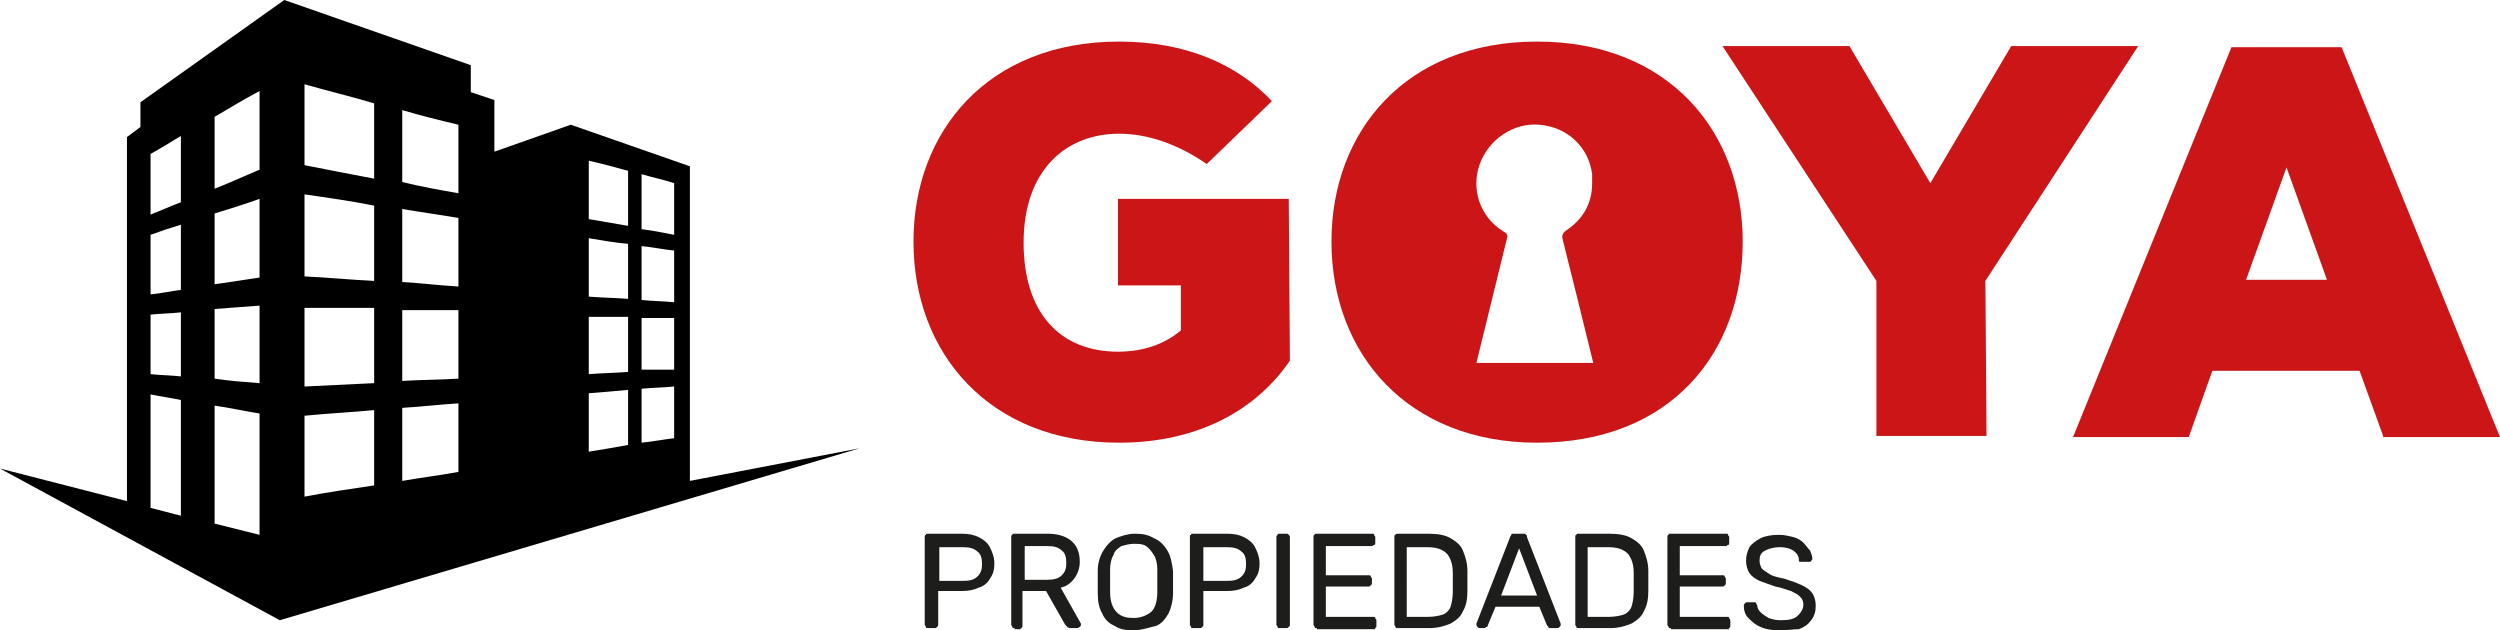
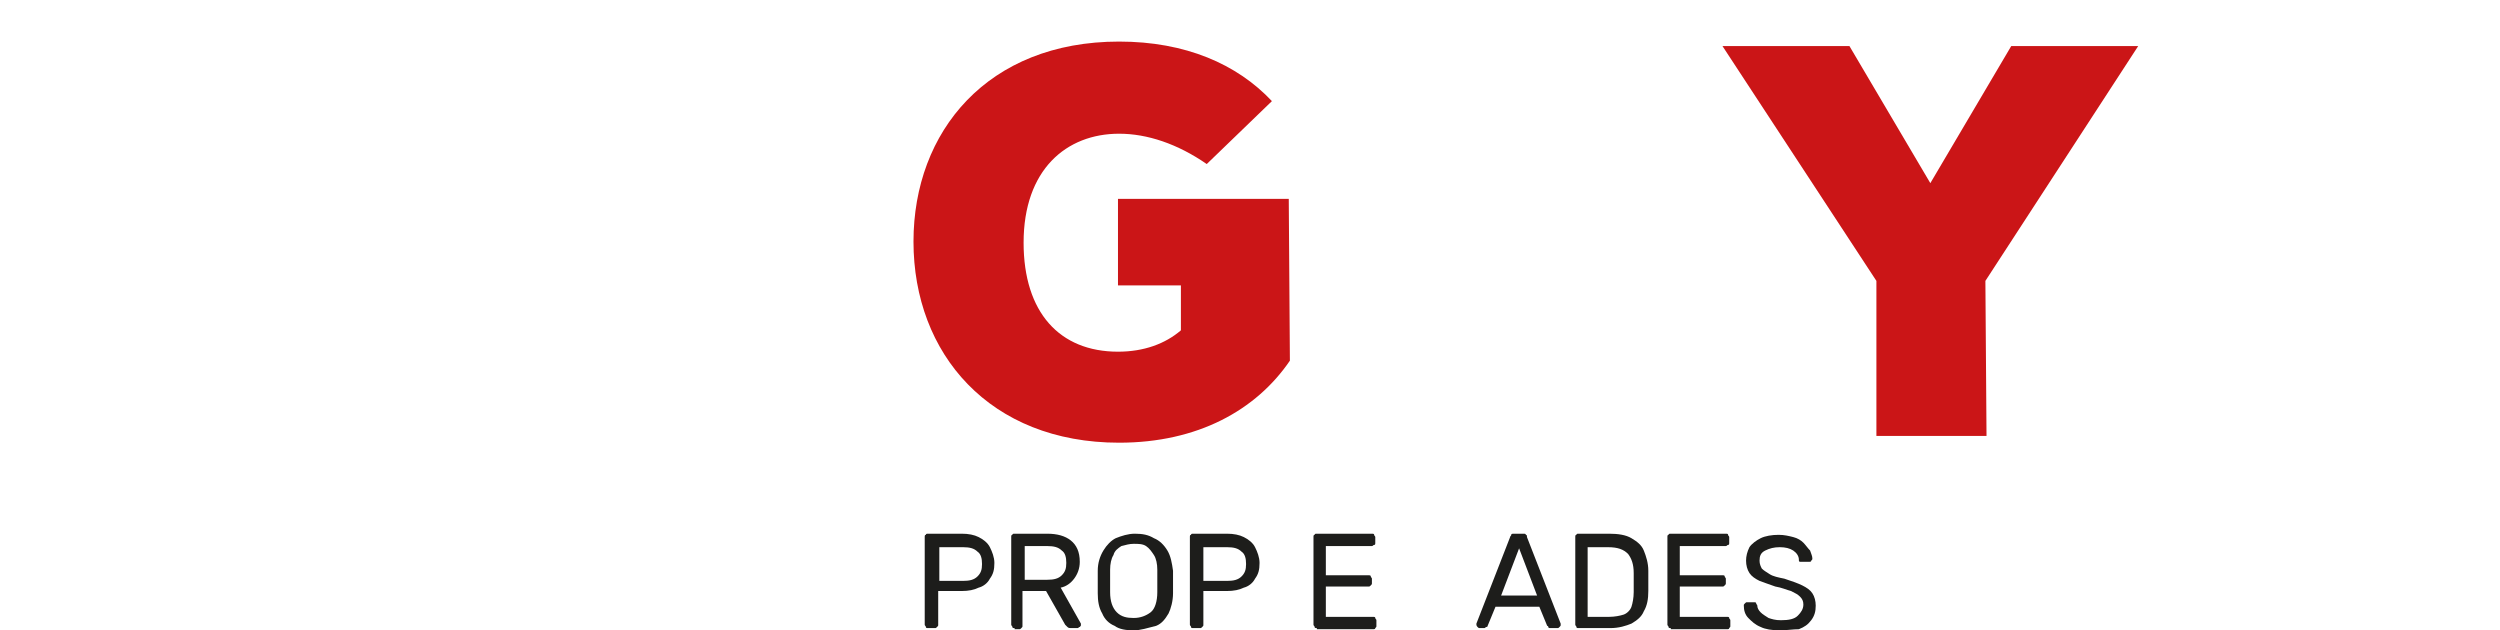
<svg xmlns="http://www.w3.org/2000/svg" id="Capa_1" x="0px" y="0px" viewBox="0 0 222.5 56.1" style="enable-background:new 0 0 222.5 56.1;" xml:space="preserve">
  <style type="text/css">	.st0{fill:#1D1D1B;}	.st1{fill:#CB1517;}</style>
  <g>
    <g>
      <path class="st0" d="M82.6,55.9c-0.1,0-0.2,0-0.2-0.1c0-0.1-0.1-0.1-0.1-0.2v-7.8c0-0.1,0-0.2,0.1-0.2c0-0.1,0.1-0.1,0.2-0.1h3   c0.6,0,1.1,0.1,1.5,0.3c0.4,0.2,0.8,0.5,1,0.9c0.2,0.4,0.4,0.9,0.4,1.4c0,0.6-0.1,1-0.4,1.4c-0.2,0.4-0.6,0.7-1,0.8   c-0.4,0.2-0.9,0.3-1.5,0.3h-2.1v3c0,0.1,0,0.1-0.1,0.2c-0.1,0.1-0.1,0.1-0.2,0.1H82.6z M83.6,51.7h2.1c0.6,0,1-0.1,1.3-0.4   c0.3-0.3,0.4-0.6,0.4-1.1c0-0.5-0.1-0.9-0.4-1.1c-0.3-0.3-0.7-0.4-1.3-0.4h-2.1V51.7z" />
      <path class="st0" d="M90.3,55.9c-0.1,0-0.2,0-0.2-0.1c0-0.1-0.1-0.1-0.1-0.2v-7.8c0-0.1,0-0.2,0.1-0.2c0-0.1,0.1-0.1,0.2-0.1h2.9   c0.9,0,1.6,0.2,2.1,0.6c0.5,0.4,0.8,1,0.8,1.9c0,0.6-0.2,1.1-0.5,1.5c-0.3,0.4-0.7,0.7-1.2,0.8l1.8,3.2c0,0,0,0.1,0,0.1   c0,0.1,0,0.1-0.1,0.2c-0.1,0-0.1,0.1-0.2,0.1h-0.6c-0.1,0-0.2,0-0.3-0.1c-0.1-0.1-0.1-0.1-0.2-0.2l-1.7-3h-2.1v3.1   c0,0.1,0,0.1-0.1,0.2c-0.1,0.1-0.1,0.1-0.2,0.1H90.3z M91.2,51.6h2c0.6,0,1-0.1,1.3-0.4s0.4-0.6,0.4-1.1c0-0.5-0.1-0.9-0.4-1.1   c-0.3-0.3-0.7-0.4-1.3-0.4h-2V51.6z" />
      <path class="st0" d="M100.9,56.1c-0.7,0-1.3-0.1-1.7-0.4c-0.5-0.2-0.9-0.6-1.1-1.1c-0.3-0.5-0.4-1.1-0.4-1.8c0-0.3,0-0.7,0-1   c0-0.3,0-0.7,0-1c0-0.7,0.2-1.3,0.5-1.8s0.7-0.9,1.1-1.1c0.5-0.2,1.1-0.4,1.7-0.4c0.7,0,1.2,0.1,1.7,0.4c0.5,0.2,0.9,0.6,1.2,1.1   s0.4,1.1,0.5,1.8c0,0.4,0,0.7,0,1c0,0.3,0,0.7,0,1c0,0.7-0.2,1.4-0.4,1.8c-0.3,0.5-0.6,0.9-1.1,1.1   C102.1,55.9,101.5,56.1,100.9,56.1z M100.9,55c0.6,0,1.1-0.2,1.5-0.5s0.6-1,0.6-1.8c0-0.4,0-0.7,0-1s0-0.6,0-1   c0-0.5-0.1-1-0.3-1.3c-0.2-0.3-0.4-0.6-0.7-0.8c-0.3-0.2-0.7-0.2-1.1-0.2c-0.4,0-0.7,0.1-1.1,0.2c-0.3,0.2-0.6,0.4-0.7,0.8   c-0.2,0.3-0.3,0.8-0.3,1.3c0,0.4,0,0.7,0,1s0,0.6,0,1c0,0.8,0.2,1.4,0.6,1.8C99.8,54.9,100.3,55,100.9,55z" />
      <path class="st0" d="M106.2,55.9c-0.1,0-0.2,0-0.2-0.1c0-0.1-0.1-0.1-0.1-0.2v-7.8c0-0.1,0-0.2,0.1-0.2c0-0.1,0.1-0.1,0.2-0.1h3   c0.6,0,1.1,0.1,1.5,0.3c0.4,0.2,0.8,0.5,1,0.9c0.2,0.4,0.4,0.9,0.4,1.4c0,0.6-0.1,1-0.4,1.4c-0.2,0.4-0.6,0.7-1,0.8   c-0.4,0.2-0.9,0.3-1.5,0.3h-2.1v3c0,0.1,0,0.1-0.1,0.2c-0.1,0.1-0.1,0.1-0.2,0.1H106.2z M107.1,51.7h2.1c0.6,0,1-0.1,1.3-0.4   c0.3-0.3,0.4-0.6,0.4-1.1c0-0.5-0.1-0.9-0.4-1.1c-0.3-0.3-0.7-0.4-1.3-0.4h-2.1V51.7z" />
-       <path class="st0" d="M113.9,55.9c-0.1,0-0.2,0-0.2-0.1c0-0.1-0.1-0.1-0.1-0.2v-7.8c0-0.1,0-0.1,0.1-0.2c0-0.1,0.1-0.1,0.2-0.1h0.6   c0.1,0,0.1,0,0.2,0.1s0.1,0.1,0.1,0.2v7.8c0,0.1,0,0.1-0.1,0.2c-0.1,0.1-0.1,0.1-0.2,0.1H113.9z" />
      <path class="st0" d="M117.2,55.9c-0.1,0-0.2,0-0.2-0.1c0-0.1-0.1-0.1-0.1-0.2v-7.8c0-0.1,0-0.2,0.1-0.2c0-0.1,0.1-0.1,0.2-0.1h4.9   c0.1,0,0.2,0,0.2,0.1s0.1,0.1,0.1,0.2v0.5c0,0.1,0,0.2-0.1,0.2s-0.1,0.1-0.2,0.1H118v2.6h3.8c0.1,0,0.2,0,0.2,0.1s0.1,0.1,0.1,0.2   v0.4c0,0.1,0,0.1-0.1,0.2s-0.1,0.1-0.2,0.1H118v2.7h4.2c0.1,0,0.2,0,0.2,0.1s0.1,0.1,0.1,0.2v0.5c0,0.1,0,0.1-0.1,0.2   c0,0.1-0.1,0.1-0.2,0.1H117.2z" />
-       <path class="st0" d="M124.4,55.9c-0.1,0-0.2,0-0.2-0.1c0-0.1-0.1-0.1-0.1-0.2v-7.8c0-0.1,0-0.2,0.1-0.2c0-0.1,0.1-0.1,0.2-0.1h2.7   c0.8,0,1.5,0.1,2,0.4s0.9,0.6,1.1,1.1c0.2,0.5,0.4,1.1,0.4,1.8c0,0.4,0,0.7,0,0.9c0,0.3,0,0.6,0,0.9c0,0.7-0.1,1.3-0.4,1.8   c-0.2,0.5-0.6,0.8-1.1,1.1c-0.5,0.2-1.1,0.4-1.9,0.4H124.4z M125.3,54.9h1.8c0.5,0,1-0.1,1.3-0.2s0.6-0.4,0.7-0.7   c0.1-0.3,0.2-0.8,0.2-1.3c0-0.2,0-0.4,0-0.6c0-0.2,0-0.4,0-0.5c0-0.2,0-0.4,0-0.6c0-0.8-0.2-1.3-0.5-1.7c-0.4-0.4-0.9-0.6-1.8-0.6   h-1.8V54.9z" />
      <path class="st0" d="M131.7,55.9c-0.1,0-0.1,0-0.2-0.1c0,0-0.1-0.1-0.1-0.2c0,0,0-0.1,0-0.1l3-7.7c0-0.1,0.1-0.1,0.1-0.2   s0.1-0.1,0.3-0.1h0.8c0.1,0,0.2,0,0.2,0.1c0.1,0,0.1,0.1,0.1,0.2l3,7.7c0,0,0,0.1,0,0.1c0,0.1,0,0.1-0.1,0.2s-0.1,0.1-0.2,0.1   h-0.6c-0.1,0-0.2,0-0.2-0.1s-0.1-0.1-0.1-0.1l-0.7-1.7h-3.9l-0.7,1.7c0,0,0,0.1-0.1,0.1s-0.1,0.1-0.2,0.1H131.7z M133.6,53h3.2   l-1.6-4.2L133.6,53z" />
      <path class="st0" d="M140.5,55.9c-0.1,0-0.2,0-0.2-0.1c0-0.1-0.1-0.1-0.1-0.2v-7.8c0-0.1,0-0.2,0.1-0.2c0-0.1,0.1-0.1,0.2-0.1h2.7   c0.8,0,1.5,0.1,2,0.4s0.9,0.6,1.1,1.1c0.2,0.5,0.4,1.1,0.4,1.8c0,0.4,0,0.7,0,0.9c0,0.3,0,0.6,0,0.9c0,0.7-0.1,1.3-0.4,1.8   c-0.2,0.5-0.6,0.8-1.1,1.1c-0.5,0.2-1.1,0.4-1.9,0.4H140.5z M141.4,54.9h1.8c0.5,0,1-0.1,1.3-0.2s0.6-0.4,0.7-0.7   c0.1-0.3,0.2-0.8,0.2-1.3c0-0.2,0-0.4,0-0.6c0-0.2,0-0.4,0-0.5c0-0.2,0-0.4,0-0.6c0-0.8-0.2-1.3-0.5-1.7c-0.4-0.4-0.9-0.6-1.8-0.6   h-1.8V54.9z" />
      <path class="st0" d="M148.7,55.9c-0.1,0-0.2,0-0.2-0.1c0-0.1-0.1-0.1-0.1-0.2v-7.8c0-0.1,0-0.2,0.1-0.2c0-0.1,0.1-0.1,0.2-0.1h4.9   c0.1,0,0.2,0,0.2,0.1s0.1,0.1,0.1,0.2v0.5c0,0.1,0,0.2-0.1,0.2s-0.1,0.1-0.2,0.1h-4.1v2.6h3.8c0.1,0,0.2,0,0.2,0.1   s0.1,0.1,0.1,0.2v0.4c0,0.1,0,0.1-0.1,0.2s-0.1,0.1-0.2,0.1h-3.8v2.7h4.2c0.1,0,0.2,0,0.2,0.1s0.1,0.1,0.1,0.2v0.5   c0,0.1,0,0.1-0.1,0.2c0,0.1-0.1,0.1-0.2,0.1H148.7z" />
      <path class="st0" d="M158.4,56.1c-0.7,0-1.3-0.1-1.7-0.3c-0.5-0.2-0.8-0.5-1.1-0.8c-0.3-0.3-0.4-0.7-0.4-1.1c0-0.1,0-0.1,0.1-0.2   c0.1-0.1,0.1-0.1,0.2-0.1h0.6c0.1,0,0.2,0,0.2,0.1s0.1,0.1,0.1,0.2c0,0.2,0.1,0.4,0.3,0.6c0.2,0.2,0.4,0.3,0.7,0.5   c0.3,0.1,0.6,0.2,1.1,0.2c0.7,0,1.2-0.1,1.5-0.4s0.5-0.6,0.5-1c0-0.3-0.1-0.5-0.3-0.7c-0.2-0.2-0.4-0.3-0.8-0.5   c-0.4-0.1-0.8-0.3-1.4-0.4c-0.6-0.2-1.1-0.4-1.4-0.5c-0.4-0.2-0.7-0.4-0.9-0.7c-0.2-0.3-0.3-0.7-0.3-1.1c0-0.4,0.1-0.8,0.3-1.2   c0.2-0.3,0.6-0.6,1-0.8c0.4-0.2,1-0.3,1.6-0.3c0.5,0,0.9,0.1,1.3,0.2c0.4,0.1,0.7,0.3,0.9,0.5c0.2,0.2,0.4,0.5,0.6,0.7   c0.1,0.3,0.2,0.5,0.2,0.7c0,0.1,0,0.1-0.1,0.2c0,0.1-0.1,0.1-0.2,0.1h-0.6c-0.1,0-0.1,0-0.2,0c-0.1,0-0.1-0.1-0.1-0.2   c0-0.3-0.2-0.6-0.5-0.8s-0.7-0.3-1.2-0.3c-0.5,0-0.9,0.1-1.3,0.3s-0.5,0.5-0.5,0.9c0,0.3,0.1,0.5,0.2,0.7c0.2,0.2,0.4,0.3,0.7,0.5   s0.8,0.3,1.3,0.4c0.6,0.2,1.2,0.4,1.6,0.6s0.7,0.4,0.9,0.7c0.2,0.3,0.3,0.7,0.3,1.1c0,0.5-0.1,0.9-0.4,1.3   c-0.3,0.4-0.6,0.6-1.1,0.8C159.6,56,159,56.1,158.4,56.1z" />
    </g>
    <g>
      <g>
        <g>
          <g>
            <path class="st1" d="M114.8,32.1c-3,4.4-8.2,7.3-15.2,7.3c-11.5,0-18.3-7.9-18.3-17.9c0-9.8,6.6-17.8,18.3-17.8      c5.9,0,10.5,2,13.6,5.3l-5.8,5.6c-2.6-1.8-5.3-2.7-7.8-2.7c-4.7,0-8.5,3.2-8.5,9.7c0,6.2,3.2,9.7,8.4,9.7      c2.3,0,4.2-0.7,5.6-1.9v-4h-5.6v-7.7h15.2L114.8,32.1z" />
          </g>
        </g>
        <g>
          <g>
            <path class="st1" d="M176.8,38.8h-9.8V25L153.3,4.1h11.3l7.2,12.2L179,4.1h11.3l-13.6,20.9L176.8,38.8z" />
          </g>
        </g>
        <g>
          <g>
-             <path class="st1" d="M212.1,38.8L210,33h-13.1l-2.1,5.9h-10.3l14.1-34.7h9.8l14.1,34.7H212.1z M207.1,24.9l-3.6-10l-3.6,10      H207.1z" />
-           </g>
+             </g>
        </g>
        <g>
          <g>
-             <path class="st1" d="M136.8,3.7c-11.7,0-18.3,8-18.3,17.8c0,10,6.8,17.9,18.3,17.9c11.8,0,18.3-7.9,18.3-17.9      C155.1,11.7,148.5,3.7,136.8,3.7z M131.4,32.3C131.4,32.3,131.4,32.3,131.4,32.3c0.9-3.7,1.8-7.3,2.7-11      c0.1-0.3,0.1-0.5-0.3-0.7c-2.1-1.3-2.9-3.8-2.1-6c0.8-2.2,3-3.7,5.3-3.5c2.5,0.2,4.4,2,4.7,4.4c0,0.2,0,0.5,0,0.8      c0,1.8-0.8,3.2-2.3,4.2c-0.4,0.3-0.4,0.5-0.3,0.9c0.9,3.6,1.8,7.2,2.7,10.9H131.4z" />
-           </g>
+             </g>
        </g>
      </g>
    </g>
-     <path d="M61.4,42.8V14.8l-10.6-3.7l-6.8,2.4c0,0,0,0,0,0l0,0V8.9l-2.1-0.7c0,0,0,0,0,0l0-2.4L25.3,0L12.5,9.1v2.2l-1.2,0.9v32.4  L0,41.7l24.9,13.5l51.6-15.3L61.4,42.8z M57.1,15.5c1,0.3,2,0.5,2.9,0.8c0,1.5,0,3,0,4.6c-1-0.2-2-0.4-2.9-0.5V15.5z M57.1,21.9  c1,0.1,1.9,0.3,2.9,0.4c0,1.6,0,3,0,4.6c-1-0.1-1.9-0.1-2.9-0.2V21.9z M57.1,28.3c0.9,0,1.9,0,2.9,0c0,1.6,0,3,0,4.6  c-0.9,0-1.9,0-2.9,0V28.3z M57.1,34.6c0.9-0.1,1.9-0.1,2.9-0.2c0,1.6,0,3,0,4.6c-0.9,0.1-1.9,0.3-2.9,0.4V34.6z M52.4,14.3  c1.3,0.3,2.4,0.6,3.5,0.9c0,1.6,0,3.2,0,4.9c-1.2-0.2-2.3-0.4-3.5-0.6V14.3z M52.4,21.2c1.2,0.2,2.3,0.4,3.5,0.5c0,1.6,0,3.2,0,4.9  c-1.2-0.1-2.3-0.1-3.5-0.2V21.2z M52.4,28.2c1.2,0,2.3,0,3.5,0c0,1.7,0,3.2,0,4.9c-1.2,0.1-2.3,0.1-3.5,0.2V28.2z M52.4,35  c1.3-0.1,2.4-0.2,3.5-0.3v4.9c-1.1,0.2-2.2,0.4-3.5,0.6V35z M35.8,9.8c1.7,0.5,3.3,0.9,5,1.3v6.1c-1.7-0.3-3.4-0.6-5-1V9.8z   M35.8,18.6c1.7,0.3,3.3,0.5,5,0.8v6.1c-1.7-0.1-3.3-0.3-5-0.4V18.6z M35.8,27.6c1.7,0,3.3,0,5,0v6.1c-1.6,0.1-3.3,0.1-5,0.2V27.6z   M35.8,36.3c1.7-0.1,3.3-0.3,5-0.4V42c-1.6,0.3-3.3,0.5-5,0.8V36.3z M27.1,7.5c2.1,0.6,4.2,1.1,6.2,1.7v6.7  c-2.1-0.4-4.2-0.8-6.2-1.2V7.5z M27.1,17.3c2.1,0.3,4.2,0.6,6.2,1v6.7c-2.1-0.1-4.1-0.3-6.2-0.4V17.3z M27.1,27.4  c2.1,0,4.2,0,6.2,0v6.7c-2.1,0.1-4.1,0.2-6.2,0.3V27.4z M27.1,37c2-0.2,4.1-0.3,6.2-0.5v6.7c-2,0.3-4.1,0.6-6.2,1V37z M19.1,10.4  c1.2-0.7,2.5-1.5,4-2.3v7c-1.2,0.5-2.5,1.1-4,1.7V10.4z M19.1,19c1.3-0.4,2.6-0.8,4-1.3v7c-1.3,0.2-2.6,0.4-4,0.6V19z M19.1,27.5  c1.4-0.1,2.7-0.2,4-0.3v6.9c-1.3-0.1-2.7-0.2-4-0.4V27.5z M23.1,36.8v10.8l-4-1V36.1C20.5,36.3,21.8,36.6,23.1,36.8z M13.4,13.7  c0.9-0.5,1.7-1,2.7-1.6V18c-0.8,0.3-1.7,0.7-2.7,1.1V13.7z M13.4,20.9c0.8-0.3,1.7-0.6,2.7-0.9v5.8c-0.8,0.1-1.7,0.3-2.7,0.4V20.9z   M13.4,28c1-0.1,1.8-0.1,2.7-0.2v5.7c-0.9-0.1-1.7-0.1-2.7-0.2V28z M13.4,35.1c0.9,0.2,1.8,0.3,2.7,0.5v10.3l-2.7-0.7V35.1z" />
  </g>
</svg>